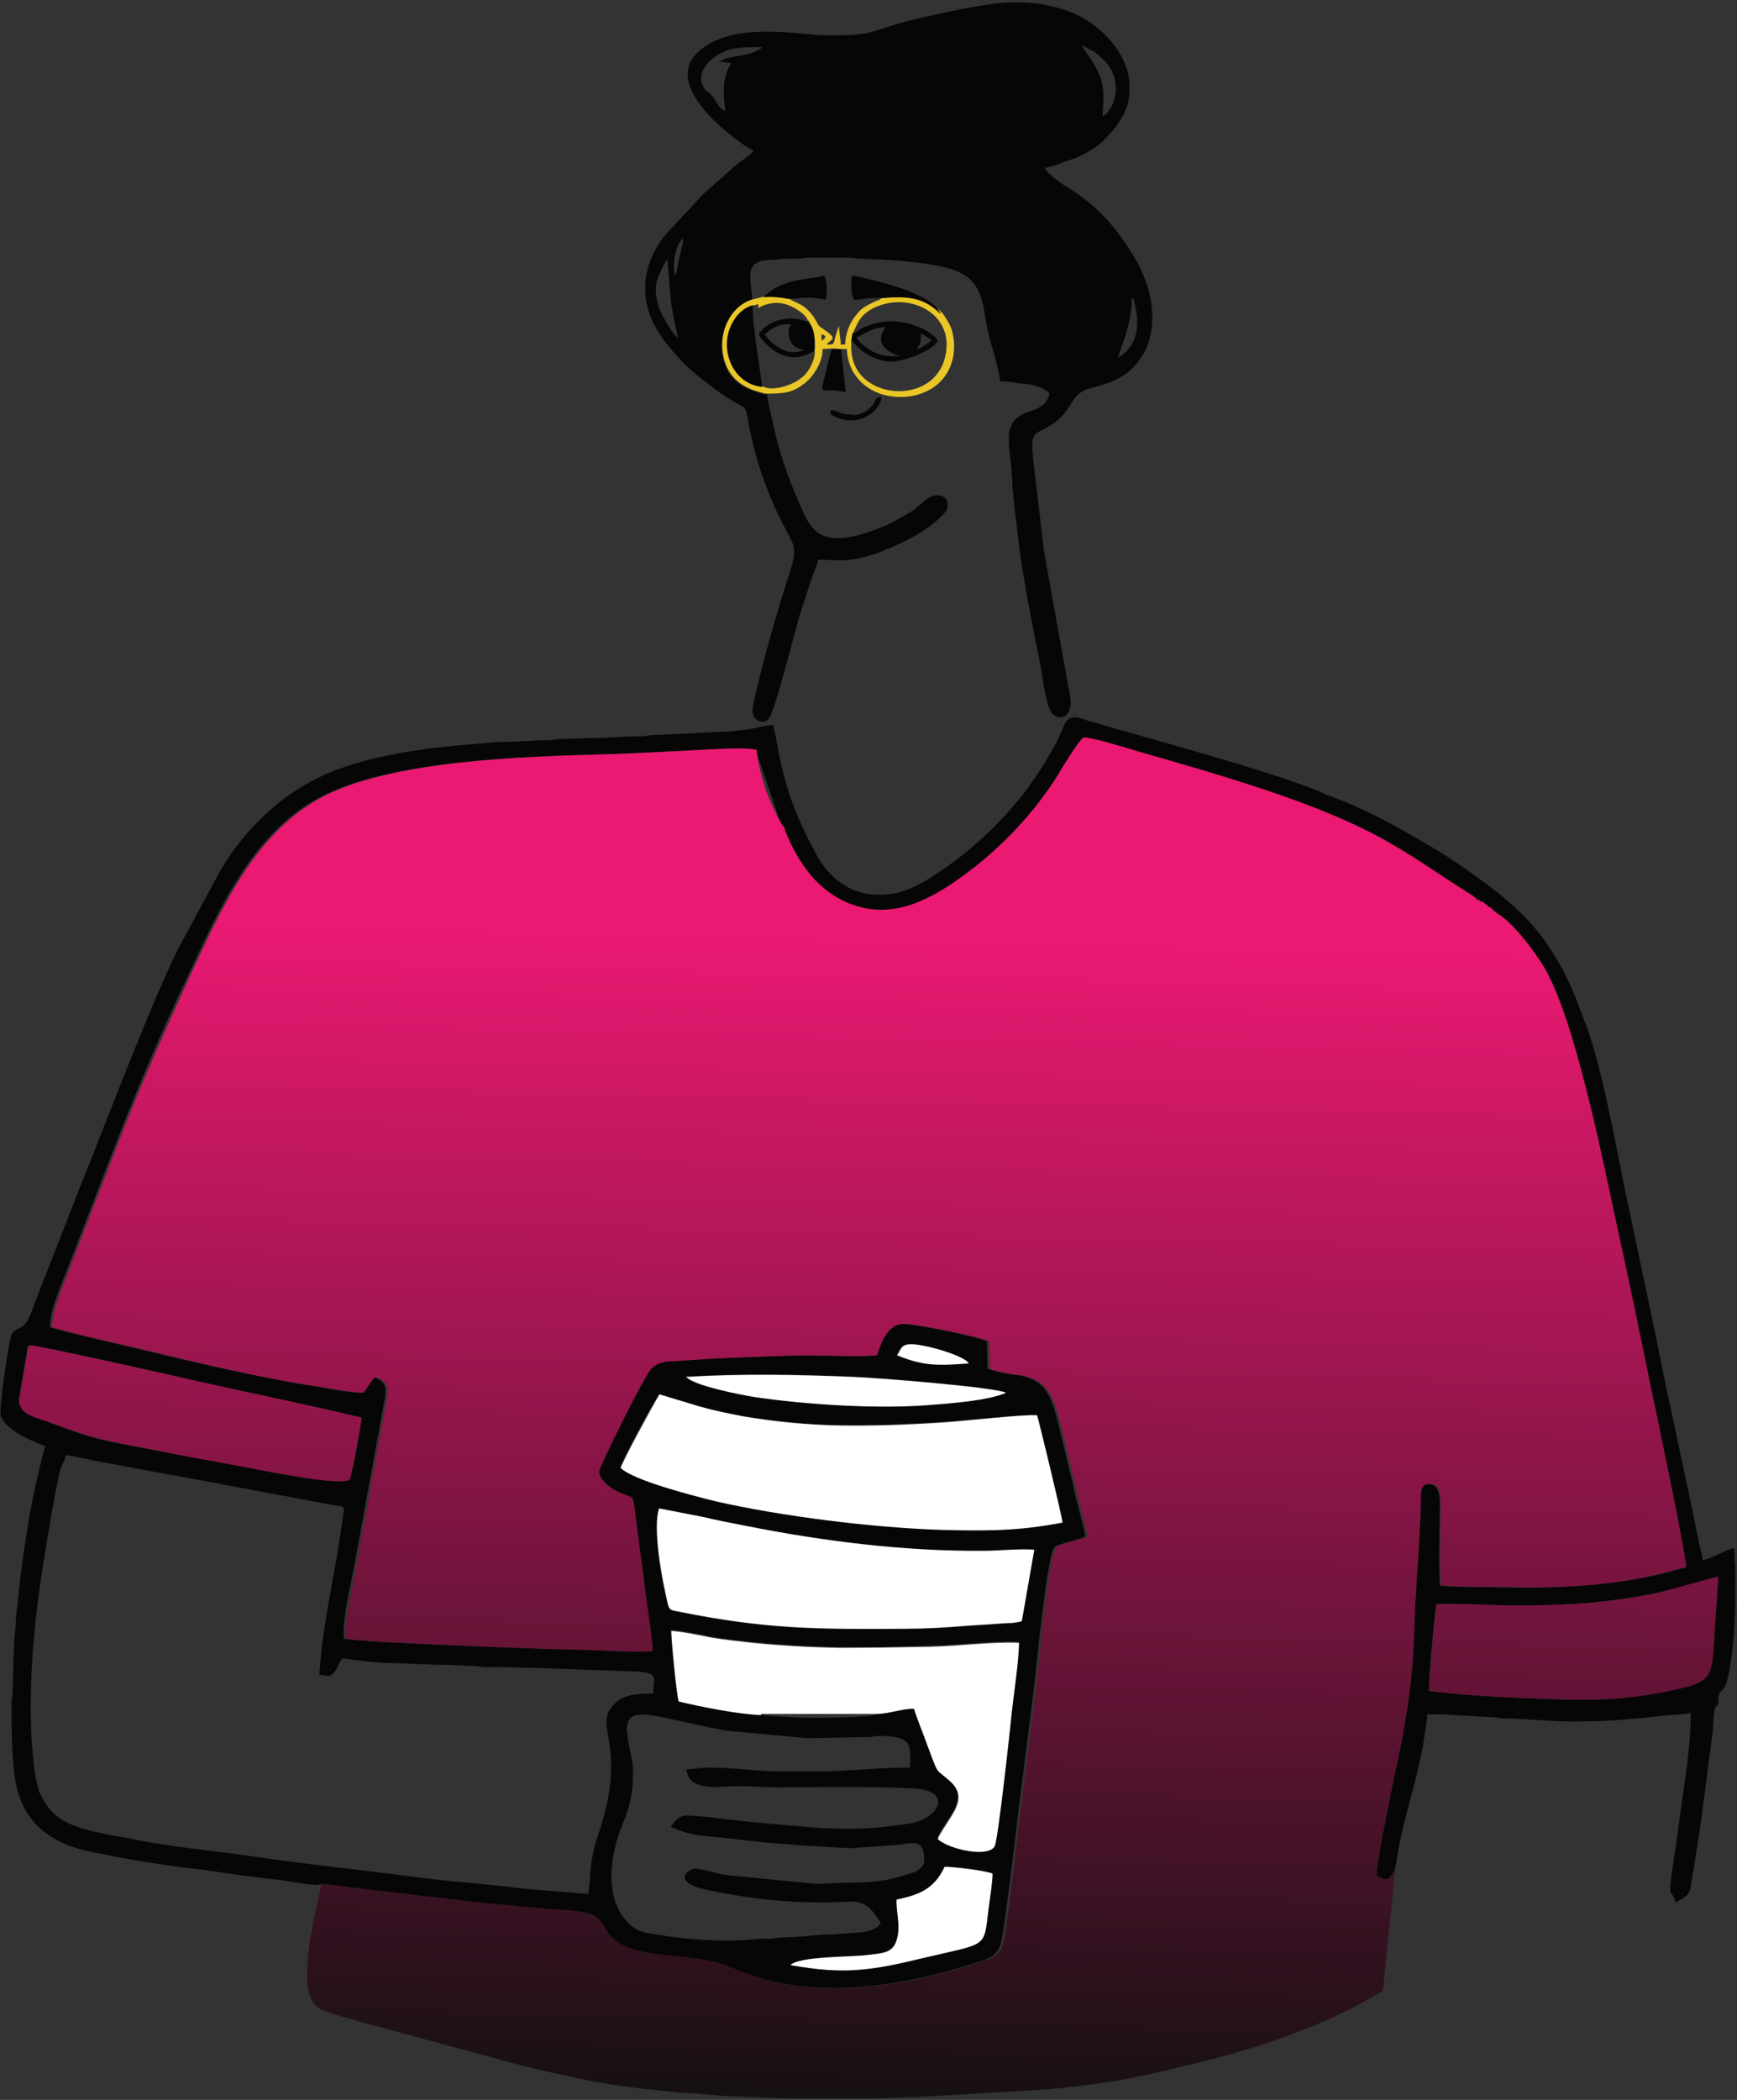
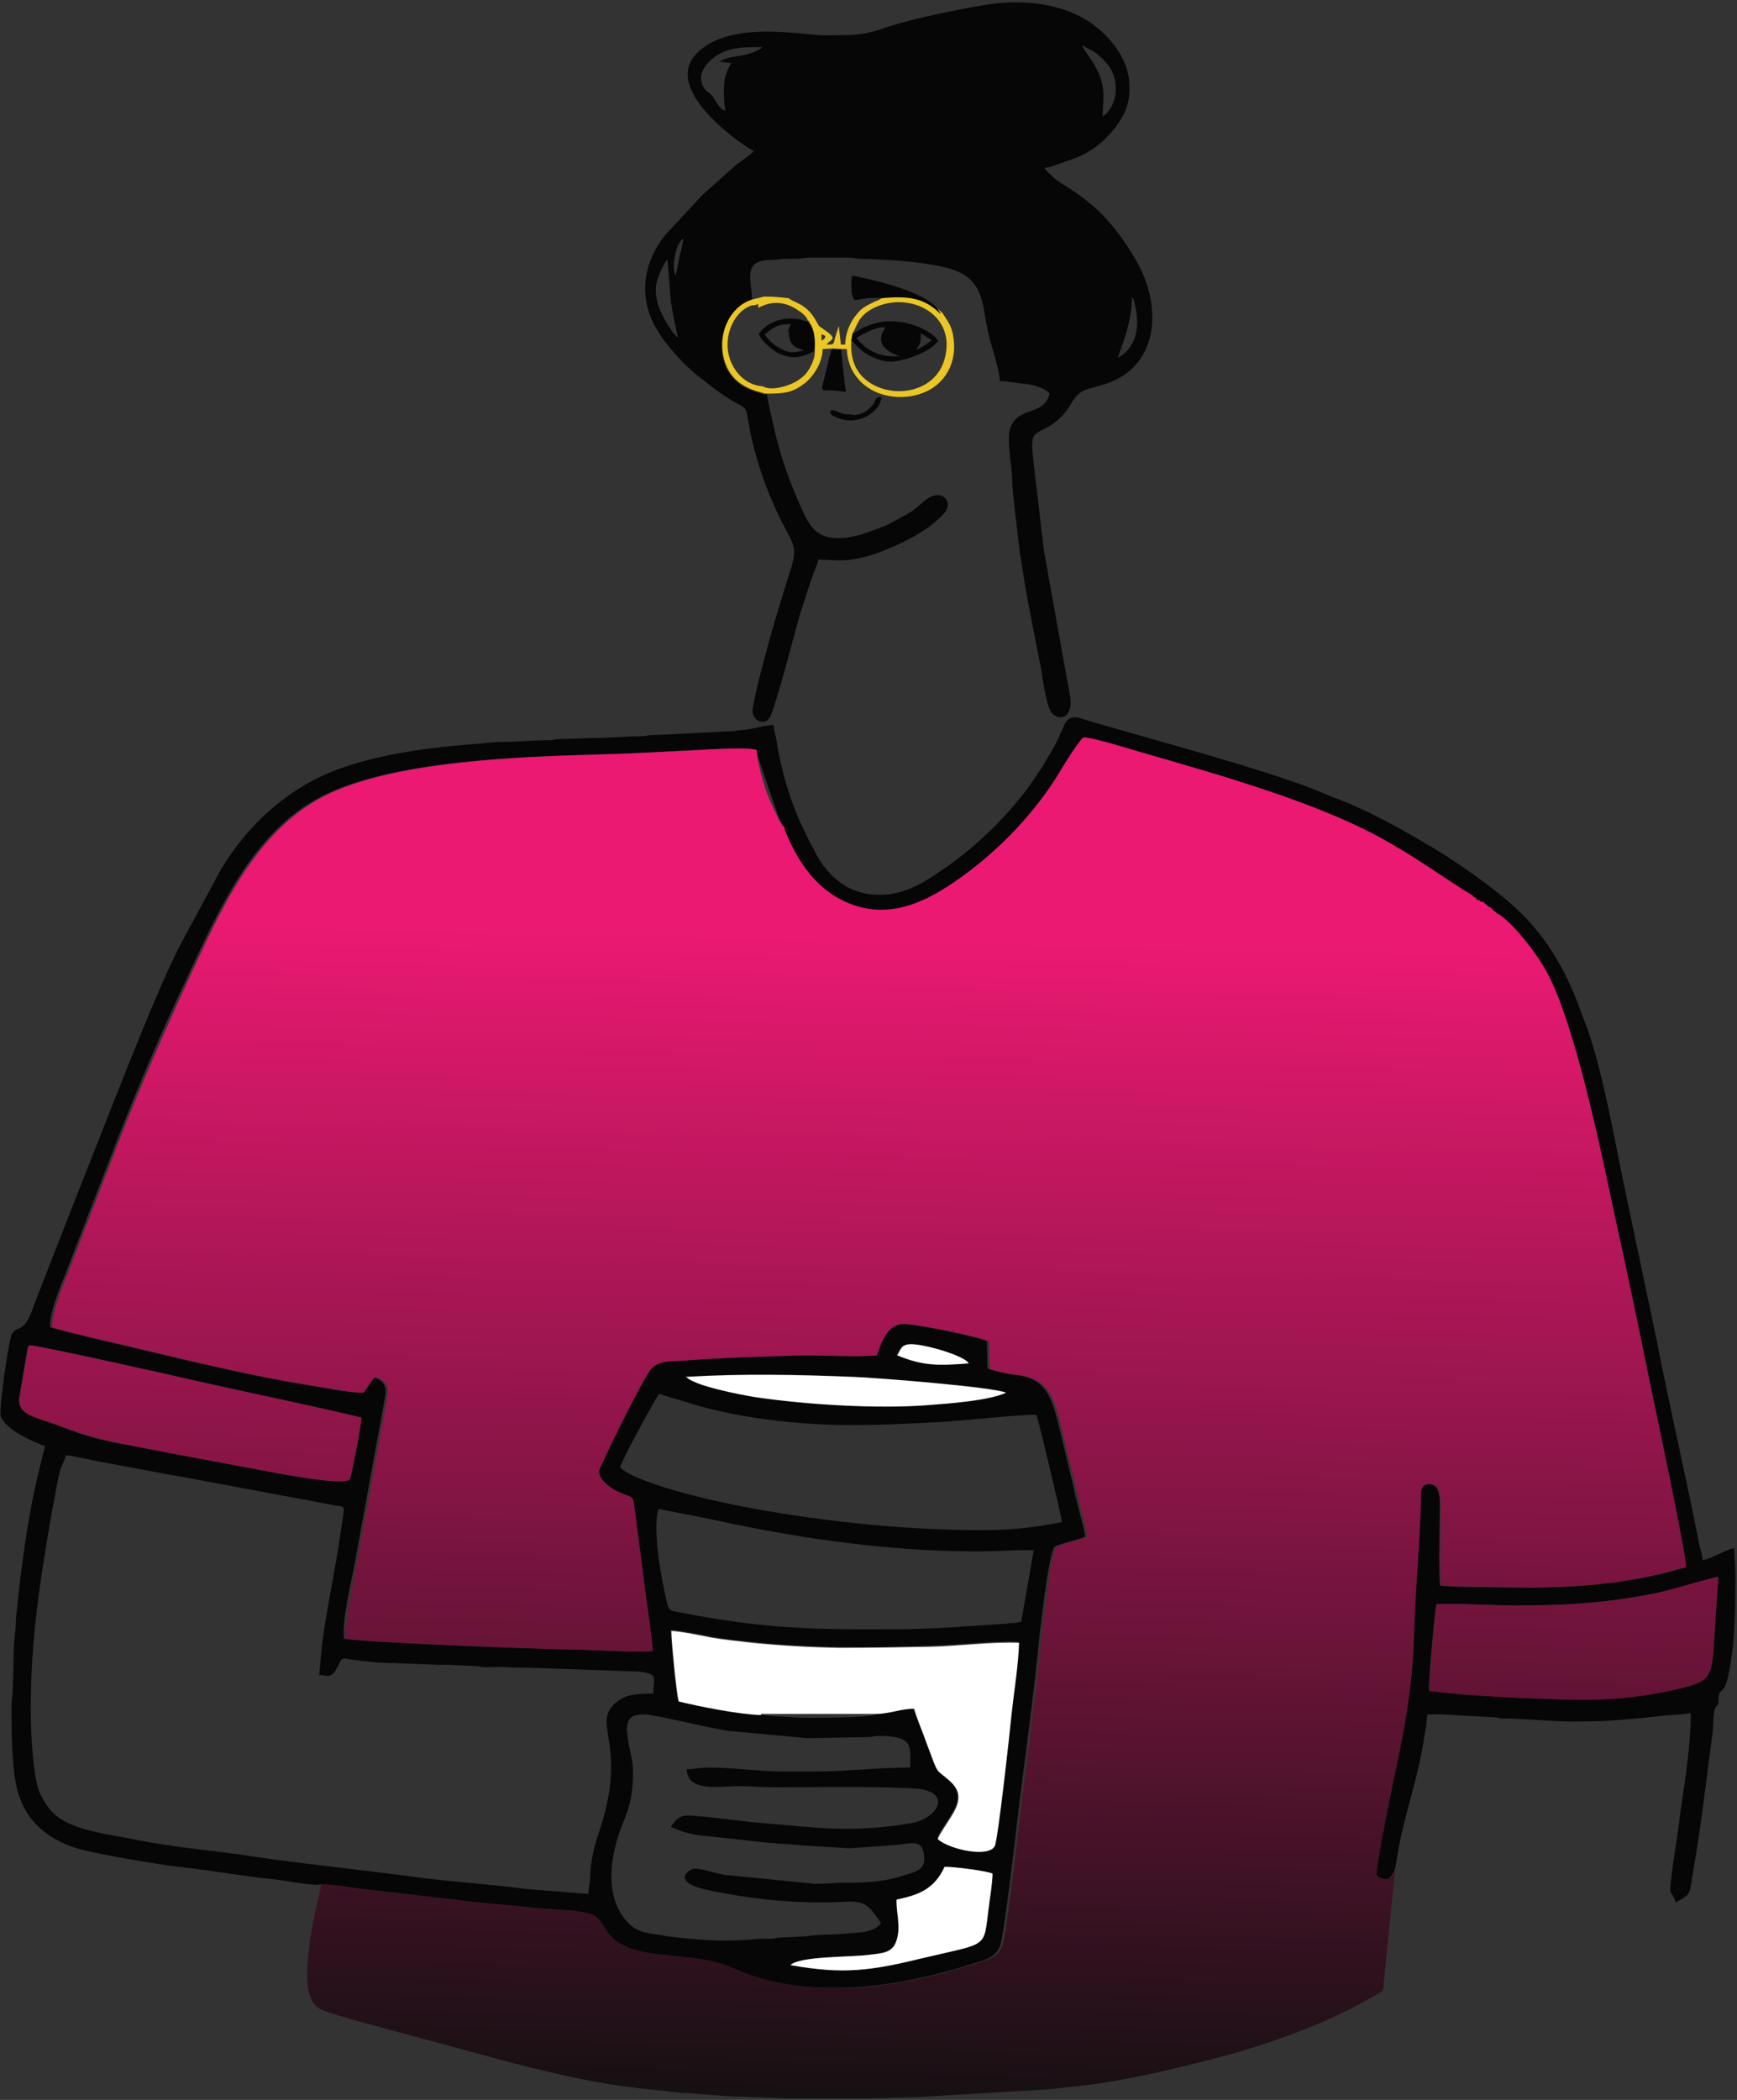
<svg xmlns="http://www.w3.org/2000/svg" width="503" height="608" viewBox="0 0 503 608" fill="none">
  <rect x="0" y="0" width="503" height="608" fill="#333333" stroke="none" />
  <path fill-rule="evenodd" clip-rule="evenodd" d="M228.903 568.97C231.354 566.355 246.229 566.682 251.296 566.028C255.545 565.374 258.487 565.374 259.632 561.779C260.939 557.693 259.468 553.934 259.632 550.012C265.679 548.704 270.419 547.233 273.525 540.533C275.486 540.369 285.947 541.84 287.418 542.494C287.418 544.945 286.601 549.848 286.274 552.627C284.803 564.23 286.274 562.432 267.641 566.845C252.276 570.44 244.431 571.748 228.903 568.97ZM181.502 501.636C181.502 497.224 182.809 496.406 186.732 496.406C189.674 496.406 205.039 500.329 210.923 501.146L233.806 503.271L251.459 502.944C252.767 502.944 252.93 502.617 254.401 502.617C264.862 502.617 263.554 505.722 263.554 511.769C254.074 511.769 245.411 512.913 235.768 512.913H226.941C219.423 512.913 212.721 511.769 205.202 511.769C202.751 511.769 200.953 512.259 198.828 512.259C199.318 518.96 207.818 517.162 214.192 517.162C217.625 517.162 220.403 517.489 224.163 517.489C236.748 517.489 252.603 517.162 264.699 517.816C275.977 518.47 272.054 526.478 263.554 527.949C245.902 530.727 237.893 529.256 220.24 527.785C215.336 527.458 203.241 525.661 198.991 525.661C196.376 525.661 195.395 527.458 194.251 528.929C194.741 529.256 195.232 529.256 195.886 529.583C200.135 531.544 204.548 531.544 210.269 532.198C213.048 532.525 216.317 532.851 218.932 533.178C224.326 533.832 227.759 533.832 232.335 534.322L246.065 535.139L259.795 534.159C264.862 533.505 267.641 532.525 267.641 538.572C267.641 541.513 264.045 542.33 262.247 542.821C256.526 544.782 251.786 545.109 245.248 545.109C242.142 545.109 239.364 545.436 235.931 545.436L209.779 542.821C207 542.33 203.241 541.023 201.116 541.023C199.808 541.023 193.434 544.945 205.693 547.397C217.134 549.685 226.451 550.829 238.873 550.829C247.046 550.829 249.988 549.031 253.911 555.078C254.401 555.732 254.891 556.222 255.055 556.876C252.93 559.818 248.027 559.491 245.084 559.818C243.123 559.981 240.835 560.144 239.037 560.144C237.402 560.144 234.624 560.471 232.989 560.635L226.941 560.962C225.47 560.962 224.98 561.125 223.836 561.288C222.692 561.452 221.711 561.288 220.567 561.288C211.904 562.269 204.548 561.942 196.049 560.962C194.578 560.798 193.107 560.635 191.636 560.308C187.55 559.654 184.281 559.818 181.012 555.732C174.8 548.051 176.925 536.447 180.358 527.949C182.646 522.555 183.3 518.96 183.3 512.913C183.3 508.5 181.665 505.232 181.665 501.146L181.502 501.636ZM253.911 496.243L253.093 496.57C249.661 497.387 236.748 497.387 232.662 497.387L224.326 496.897C223.345 496.897 222.855 496.733 222.365 496.733C222.038 496.733 221.547 496.733 221.384 496.57C220.403 496.406 220.894 496.57 220.24 496.243C213.865 496.243 202.424 493.792 196.376 492.321C195.722 490.033 194.251 474.834 194.251 471.892C197.193 472.055 202.751 473.199 206.02 473.853C209.942 474.507 213.702 474.997 217.625 475.324C225.634 476.141 234.46 476.795 242.796 476.795C251.622 476.958 260.449 476.795 269.275 476.468C277.448 476.305 286.928 474.997 294.937 475.324C294.937 481.371 293.466 489.542 292.812 495.589C292.158 500.656 288.889 532.034 287.909 534.159C286.438 537.591 275.159 535.303 271.4 532.198C271.727 530.727 275.486 525.824 276.63 523.209C278.592 518.47 275.977 516.018 273.361 514.057C271.4 512.423 271.4 512.913 270.256 509.971C269.602 508.173 268.948 506.539 268.294 504.741C267.15 501.473 265.516 497.714 264.535 494.445C261.593 494.282 257.343 495.916 253.747 495.916L253.911 496.243ZM415.891 464.538C417.362 464.047 434.851 464.864 437.957 464.864C452.831 464.864 465.09 464.211 479.473 461.269C483.887 460.452 496.636 456.693 497.453 456.529C497.126 461.596 496.636 466.172 496.472 471.238C495.492 485.784 496.472 486.764 484.214 489.379C468.359 492.811 457.898 492.321 441.553 491.667C435.668 491.504 418.996 490.36 413.766 489.542C413.603 487.091 415.401 466.989 415.891 464.538ZM190.655 436.918H190.819L203.404 439.369C207.491 440.186 211.74 441.167 215.99 441.984C238.219 446.397 261.593 449.339 284.476 449.175C289.216 449.175 294.774 448.685 299.35 448.848L295.754 469.44C295.264 469.767 295.754 469.604 294.774 469.767C294.774 469.767 293.956 469.931 293.793 469.931C293.139 469.931 292.322 469.931 291.668 470.094L279.082 470.911C273.525 471.402 267.641 471.565 261.92 471.729C235.931 471.892 221.547 471.728 195.886 466.662C193.27 466.172 193.597 466.008 192.453 460.942C191.145 455.059 189.021 442.148 190.655 437.081V436.918ZM92.584 484.966C94.546 484.966 95.853 486.601 97.978 482.188C99.123 479.737 98.959 480.063 102.065 480.554C105.824 481.044 110.237 481.534 114.323 481.534L126.909 482.025C127.89 482.025 129.197 482.025 130.178 482.025L136.553 482.351C138.187 482.351 138.514 482.515 139.822 482.678C141.947 482.842 144.398 482.515 146.36 482.678C148.321 482.842 150.283 482.842 152.734 482.842L184.934 483.986C190.982 484.64 189.184 485.784 189.184 490.36C185.588 490.36 181.502 490.36 178.723 492.648C170.551 499.348 182.319 504.088 173.493 530.4C172.022 534.649 171.041 538.735 170.878 543.474C170.878 545.272 170.387 546.906 170.387 548.377L152.081 546.906C142.6 545.599 131.813 544.945 121.515 543.638C105.987 541.513 89.315 539.879 73.787 537.591C62.182 535.793 50.577 534.976 38.645 532.525C32.271 531.217 23.118 530.237 17.56 526.641C14.782 524.843 12.984 522.229 11.513 519.123C9.551 514.384 8.897 501.963 8.897 494.772C8.897 474.507 11.676 457.02 14.945 438.225C15.435 435.774 16.907 427.112 17.56 425.151C18.051 424.007 18.868 422.536 19.031 421.392C20.666 421.392 21.647 421.719 23.118 422.046C24.425 422.209 25.733 422.536 27.041 422.863L42.895 425.805C45.674 426.295 48.289 426.949 51.068 427.275L96.507 435.774C100.267 436.591 99.94 434.63 98.632 443.782C97.161 454.241 94.709 465.028 93.238 476.305L92.421 485.13L92.584 484.966ZM179.54 424.987C179.867 423.026 189.184 406.029 190.819 403.578L202.751 407.173C206.837 408.317 210.923 409.135 215.173 409.952C223.836 411.423 233.643 412.403 242.633 412.567C252.767 412.73 262.247 412.24 272.054 411.75C278.102 411.423 296.081 409.462 300.167 409.625C300.658 411.096 307.359 438.716 307.523 440.677C294.937 443.292 285.62 443.292 272.544 442.801C252.44 442.148 226.124 438.879 206.837 434.466C200.135 432.995 182.973 428.583 179.54 424.824V424.987ZM7.917 390.504C8.244 389.686 8.08 389.523 8.57 389.523C10.859 389.36 53.52 399.002 56.789 399.819C72.807 403.415 88.989 406.683 104.68 410.442C104.68 412.24 101.738 427.766 101.247 428.419C98.469 430.381 75.585 425.641 71.172 424.824C61.529 423.026 52.048 421.229 42.405 419.431C29.492 416.979 27.858 416.979 15.435 412.24C9.878 410.115 5.301 409.625 5.465 405.049L7.917 390.504ZM198.337 398.512C214.356 397.695 230.537 397.858 246.555 398.512C252.603 398.839 287.418 401.453 290.851 403.088C285.784 405.376 274.669 406.193 268.131 406.683C253.584 407.991 232.989 406.52 218.442 404.395C214.356 403.741 199.972 400.963 198.174 398.348L198.337 398.512ZM259.632 392.465C260.612 390.667 260.776 389.196 263.718 389.196C267.477 389.196 279.082 392.465 280.39 394.753C271.727 395.406 267.314 395.57 259.795 392.465H259.632ZM92.421 545.599C94.873 545.436 100.594 546.416 103.209 546.743L135.245 550.502C142.437 551.319 149.792 551.973 156.984 552.627C160.58 552.953 164.666 553.117 168.099 553.607C172.349 554.261 173.002 555.732 174.8 558.673C181.012 568.806 198.664 564.23 211.577 569.787C233.479 579.429 259.795 575.67 282.515 568.316C286.111 567.172 288.072 566.682 289.543 563.576C290.687 561.452 294.61 526.805 295.264 521.411C297.062 507.356 299.023 492.811 300.494 478.756C301.148 471.728 302.129 464.538 303.11 457.347C303.436 455.385 304.581 448.521 305.398 447.868C306.379 447.051 312.59 445.743 314.224 444.926C314.061 442.965 312.917 439.206 312.426 437.081C311.772 434.63 311.119 432.015 310.628 429.4C309.321 424.334 308.177 419.104 306.869 413.874C304.581 404.559 303.11 399.002 293.629 398.021C291.831 397.858 287.255 396.877 285.947 396.224L285.784 388.379C283.332 387.072 266.496 383.639 261.593 383.313C255.545 382.822 254.238 390.83 253.257 392.465C245.902 392.955 237.893 392.301 230.374 392.465C220.24 392.792 207.654 393.118 197.52 393.936C193.597 394.262 190.819 393.772 188.203 396.06C186.078 397.858 172.839 424.987 172.839 425.968C173.002 428.419 176.271 430.871 178.233 431.851C183.136 434.14 182.483 432.178 183.3 438.062C184.117 444.762 185.098 451.463 185.915 458.164C186.405 461.759 188.53 475.814 188.367 478.102C181.338 478.429 173.002 477.612 165.811 477.612C155.513 477.449 107.458 475.651 99.613 474.507C98.959 469.931 101.411 459.144 102.391 454.405L111.218 406.029C111.708 403.088 112.689 400.146 107.949 398.675C106.805 399.983 105.824 401.617 104.68 403.251C101.411 403.251 96.017 402.271 92.584 401.617C73.624 398.675 54.827 394.099 36.357 389.686C29.329 388.052 21.32 386.254 14.455 384.293C14.291 379.39 18.214 370.892 19.849 366.479L34.069 329.707C39.79 314.999 47.145 297.839 53.683 284.11C63 264.172 72.807 240.965 93.238 230.505C113.343 220.209 150.61 219.065 174.147 218.411C181.665 218.248 189.021 217.758 196.376 217.431C201.279 217.267 214.682 216.123 218.442 217.104C219.096 217.267 219.259 218.411 219.586 219.392L226.451 239.494C226.778 239.657 226.778 239.167 226.614 239.984V240.311C226.941 240.311 226.941 240.148 226.941 240.638C230.864 250.444 236.585 258.288 245.575 261.884C257.507 266.787 268.294 260.903 275.813 255.837C287.582 247.829 297.879 237.369 305.398 225.766C307.196 223.151 311.446 215.633 313.407 213.835C315.532 213.835 326.81 217.267 329.425 217.921C352.308 224.622 382.22 232.63 402.161 244.397C411.151 249.627 418.506 255.02 426.352 259.759L426.679 260.086L427.169 260.25L427.496 260.576L427.823 260.74H428.15L428.477 261.067L428.804 261.23H429.13L429.457 261.557L429.784 261.884L430.275 262.211L430.602 262.538L430.928 262.864H431.255L431.582 263.191L431.909 263.518L432.236 263.845L432.726 264.172L433.053 264.499C437.63 266.95 444.495 276.102 447.274 281.005C455.936 296.041 463.619 334.937 467.378 352.588C470.974 369.421 474.406 386.254 478.002 403.088C478.983 407.5 487.973 450.319 487.973 453.915C485.521 454.405 483.069 455.385 480.291 455.876C466.234 459.144 450.216 459.961 435.832 459.635C430.111 459.471 422.592 459.635 417.035 459.144C416.545 457.183 416.872 442.148 416.872 439.042C416.872 436.264 417.362 431.525 415.401 430.217C414.42 429.563 412.622 429.563 411.805 430.544C410.987 431.525 411.151 433.486 411.151 434.957C410.824 447.704 409.516 460.452 409.189 473.199C408.863 485.947 407.065 497.224 404.613 509.154C403.796 512.75 397.748 541.84 398.402 543.148C399.055 543.801 400.363 544.455 401.671 544.128C402.651 543.965 402.815 543.148 403.305 542.494C403.469 542.167 403.469 542.167 403.632 542.004C404.122 541.35 404.613 537.264 404.776 536.447C406.738 525.007 410.824 514.384 412.458 502.78C412.785 500.819 413.276 498.368 413.276 496.406C414.91 496.406 416.545 496.243 418.179 496.406L432.563 497.224C433.707 497.224 433.544 497.387 434.688 497.551C435.505 497.551 436.322 497.551 437.14 497.551L451.687 498.368C454.792 498.531 458.388 498.368 461.657 498.368C465.744 498.368 476.368 497.387 480.454 496.897C482.252 496.57 488.79 496.406 489.607 495.916C489.607 505.559 487.973 515.038 486.665 524.353C486.011 529.093 485.521 533.342 484.704 538.081C482.742 551.809 484.05 546.089 485.194 550.829C490.261 548.214 489.117 548.214 490.425 541.186C492.713 527.949 494.184 514.547 495.982 501.309C496.145 499.512 496.145 495.753 496.636 494.609C497.29 493.138 497.617 494.445 497.617 492.157C497.78 487.908 499.251 491.83 500.722 483.986C502.52 474.834 502.52 465.191 502.52 455.549C502.52 452.934 502.193 450.973 502.193 448.195C499.088 449.012 496.309 450.973 493.04 451.79C493.04 450.646 492.55 448.848 492.223 447.868C488.3 427.929 483.723 408.318 479.8 388.379L469.83 340.984C467.215 327.91 464.109 310.913 459.859 298.329L455.936 288.033C452.341 279.371 447.437 271.363 440.899 264.826C435.995 259.923 430.602 256 424.881 251.915C421.121 249.3 417.199 246.685 413.112 244.397C405.43 239.821 396.277 234.754 387.777 231.486C385.489 230.669 383.201 229.688 380.912 228.707C365.875 222.661 330.896 213.345 314.878 208.606C312.426 207.788 309.975 206.644 308.34 209.586L306.869 212.855C306.379 214.162 305.888 214.979 305.234 216.287L301.639 222.334C300.331 224.295 299.023 226.093 297.716 228.054C291.014 237.042 282.678 245.05 273.525 251.424C267.314 255.673 261.103 259.923 252.113 258.942C249.988 258.779 246.555 257.635 245.084 256.654C240.998 254.203 238.056 250.771 235.931 246.521C235.441 245.377 234.787 244.56 234.297 243.416C233.643 242.272 233.316 241.292 232.662 239.984C228.903 232.466 226.124 222.661 224.816 214.162C224.653 212.855 223.999 211.22 223.999 209.913C222.201 209.913 219.749 210.567 218.115 210.894C215.99 211.384 214.029 211.384 212.067 211.711L192.126 212.691C190.982 212.855 190.165 212.691 188.857 212.855C187.386 212.855 187.223 213.182 185.588 213.182C181.175 213.182 176.598 213.672 172.022 213.672L162.051 213.999C160.58 213.999 160.417 214.326 158.782 214.326C153.879 214.326 149.956 214.816 145.216 214.816C143.418 214.816 140.639 215.143 138.841 215.306C125.111 216.287 109.91 218.248 97.651 222.824C83.268 228.217 71.826 238.677 63.98 251.751L51.722 274.468C43.549 290.811 30.146 326.439 23.281 343.436L10.695 375.631C10.368 376.449 10.041 377.266 9.715 378.246C6.936 386.418 5.301 383.476 3.503 386.091C2.523 387.725 -0.419 408.481 0.234 410.115C1.706 413.547 6.936 416.162 10.368 417.633C11.186 417.96 12.166 418.45 12.984 418.614C12.984 419.594 12.657 420.411 12.33 421.229C12.166 422.046 12.003 423.19 11.676 424.17C9.224 433.813 7.59 443.945 6.282 453.915C5.628 458.327 5.301 462.576 4.811 466.826C4.484 468.95 4.648 471.075 4.321 473.199C3.83 476.631 3.83 486.274 3.667 490.033C3.667 491.34 3.34 491.667 3.34 493.301C3.34 500.165 3.34 506.703 4.157 513.567C5.301 523.373 9.715 529.91 19.031 533.995C22.464 535.466 26.06 536.12 30.146 536.937C36.521 538.245 48.289 540.206 54.664 540.86C63 541.84 71.009 543.311 79.345 544.128C82.45 544.455 88.989 545.762 92.094 545.762L92.421 545.599Z" fill="#060606" />
  <path fill-rule="evenodd" clip-rule="evenodd" d="M323.705 103.684C323.869 102.213 327.792 94.368 327.792 86.033C328.445 86.687 328.445 87.177 328.609 88.158C330.08 93.878 329.59 100.415 323.542 103.684H323.705ZM193.271 75.084L194.252 87.014C194.742 90.773 195.56 94.368 196.377 97.8C194.579 96.656 190.983 90.446 190.329 87.341C189.348 83.092 190.166 80.803 191.8 77.535C192.454 76.228 192.454 76.064 193.435 74.92L193.271 75.084ZM195.723 79.986C194.415 78.025 195.396 70.671 197.848 69.037C197.848 70.671 197.031 72.959 196.704 74.593C196.377 76.391 196.05 78.352 195.56 79.986H195.723ZM313.571 13.143C316.513 15.104 316.35 14.124 319.783 17.556C324.849 22.622 323.705 30.794 319.292 33.736C319.292 29.65 320.436 25.401 317.658 20.171C316.513 17.719 315.206 16.248 313.898 14.287L313.408 13.143H313.571ZM208.145 17.883C209.453 17.883 210.107 18.21 211.741 18.21C210.27 20.988 209.616 22.459 209.616 26.545C209.616 28.015 209.78 31.284 210.107 32.101C208.145 31.611 207.328 28.996 206.184 27.689C205.367 26.708 204.876 26.872 204.059 25.727C200.79 20.988 206.02 16.739 208.963 15.268C212.232 13.634 215.991 13.634 220.731 13.634C219.914 14.778 216.481 15.758 214.683 16.085C212.559 16.412 209.616 16.739 208.145 18.046V17.883ZM221.385 114.307C220.077 113.49 210.597 112.836 209.126 102.376C208.145 94.859 212.395 88.485 217.789 87.014C217.789 81.294 214.683 75.247 223.346 75.247C224.981 75.247 225.471 75.084 226.942 74.92C228.25 74.92 229.557 74.92 230.865 74.92C232.5 74.92 232.826 74.593 234.461 74.593H245.739C247.374 74.593 247.701 74.92 249.335 74.92C256.854 75.084 269.766 75.901 276.304 78.189C283.006 80.64 284.314 85.38 285.294 91.753C285.621 94.041 286.112 96.003 286.602 98.127C287.419 101.069 289.544 107.77 289.544 110.384C292.159 110.384 294.938 111.038 297.553 111.202C299.678 111.528 302.947 112.509 303.928 113.98C302.293 120.844 294.121 117.249 292.323 124.766C291.832 127.218 292.486 132.448 292.813 135.062C292.977 136.697 293.14 138.658 293.14 140.129C293.467 145.195 294.284 150.425 294.774 155.491C296.082 166.931 299.188 182.13 301.476 193.571C301.966 196.349 302.947 205.174 304.908 206.808C306.053 207.789 307.851 208.116 308.995 206.808C310.956 204.52 309.649 200.435 309.158 197.656L302.293 159.414L299.351 134.409C299.188 132.121 298.534 129.016 299.188 126.727C299.678 125.093 301.966 124.603 304.255 123.132C311.446 118.556 309.322 113.98 316.023 112.346C321.907 110.875 326.647 109.077 330.243 103.847C333.512 99.108 334.493 92.897 333.022 85.707C332.368 82.438 330.734 78.352 329.099 75.574C323.542 66.095 317.985 59.558 308.504 53.837C306.379 52.53 303.764 50.569 302.457 48.608C304.418 48.444 307.033 47.3 308.831 46.647C312.754 45.503 316.513 43.541 319.456 40.763C320.763 39.456 322.234 37.985 323.378 36.35C325.83 32.755 327.465 29.977 326.974 23.439C326.321 15.431 319.292 8.077 312.591 4.645C304.091 0.396 293.794 -0.095 284.641 1.54C276.795 2.847 264.863 5.299 257.671 7.587C252.931 9.221 249.989 10.202 243.778 10.202C241.162 10.202 237.893 10.365 235.769 10.038C234.624 9.875 232.99 9.875 232.009 9.711C222.039 8.731 208.963 8.24 201.771 15.431C190.983 26.218 216.645 43.215 218.279 43.705C217.462 44.849 214.03 46.973 212.722 48.117L203.569 56.289L192.781 67.892C187.714 74.103 185.262 81.948 187.877 90.282C189.512 95.185 192.291 98.781 195.56 102.54C197.848 105.155 200.463 107.606 203.242 109.731C206.02 111.855 208.799 114.143 211.905 115.941C217.789 119.373 215.01 116.268 218.279 129.506C220.241 137.187 223.019 144.378 226.452 151.242C229.884 157.943 231.192 158.27 228.577 166.114C225.635 175.103 219.75 195.041 217.952 205.174C217.462 208.443 221.221 210.404 222.856 207.789C224.654 204.847 230.211 182.621 231.846 177.228C232.663 174.776 233.48 172.325 234.298 169.71C234.788 168.402 235.115 167.258 235.605 165.951C235.932 164.97 236.913 163.009 236.913 162.028C239.691 162.028 243.778 162.519 246.556 162.028C249.662 161.538 252.114 160.884 254.729 159.904C259.632 157.943 264.046 155.982 268.295 153.04C269.44 152.386 272.872 149.444 273.689 148.3C275.651 145.685 273.689 142.58 270.257 143.561C268.295 144.051 266.007 146.666 264.373 147.81C262.084 149.281 260.123 150.261 257.671 151.569C256.527 152.223 255.546 152.549 254.239 153.04C248.518 155.328 239.364 158.27 234.951 152.386C233.317 150.261 232.5 147.973 231.355 145.522C228.086 138.004 225.471 130.486 223.837 122.478C223.51 121.007 223.183 119.7 222.856 118.229C222.529 116.758 222.202 115.287 222.039 113.653L221.385 114.307Z" fill="#060606" />
-   <path fill-rule="evenodd" clip-rule="evenodd" d="M179.703 424.988C183.299 428.584 200.461 432.996 206.999 434.631C226.287 439.043 252.602 442.312 272.707 442.966C285.62 443.292 295.1 443.292 307.685 440.841C307.522 438.88 300.82 411.26 300.33 409.789C296.244 409.462 278.264 411.587 272.217 411.914C262.409 412.567 252.766 412.894 242.795 412.731C233.642 412.567 223.998 411.587 215.335 410.116C211.086 409.299 206.999 408.482 202.913 407.338L190.981 403.742C189.347 406.357 180.193 423.19 179.703 425.152V424.988Z" fill="white" />
  <path fill-rule="evenodd" clip-rule="evenodd" d="M220.403 496.243H253.91C257.343 496.243 261.592 494.609 264.698 494.772C265.679 498.041 267.313 501.8 268.457 505.068C269.111 506.866 269.765 508.5 270.419 510.298C271.563 513.076 271.563 512.749 273.524 514.384C276.14 516.508 278.918 518.796 276.793 523.536C275.649 526.151 271.89 531.054 271.563 532.525C275.159 535.63 286.437 537.918 288.072 534.486C289.052 532.361 292.485 500.983 292.975 495.916C293.629 489.869 294.937 481.861 295.1 475.651C286.927 475.324 277.611 476.631 269.438 476.795C260.612 476.958 251.949 477.122 242.959 477.122C234.623 476.958 225.797 476.468 217.788 475.651C213.701 475.161 210.105 474.834 206.183 474.18C202.914 473.526 197.356 472.382 194.414 472.219C194.414 474.997 195.885 490.196 196.539 492.648C202.587 494.118 214.028 496.406 220.403 496.57V496.243Z" fill="white" />
-   <path fill-rule="evenodd" clip-rule="evenodd" d="M190.82 436.919C189.185 441.986 191.31 454.897 192.618 460.78C193.762 466.01 193.435 466.01 196.05 466.5C221.712 471.73 236.096 471.73 262.084 471.567C267.805 471.567 273.853 471.24 279.247 470.749L291.832 469.932C292.486 469.932 293.303 469.932 293.957 469.769C294.121 469.769 294.938 469.605 294.938 469.605C295.919 469.442 295.428 469.605 295.919 469.279L299.515 448.686C294.938 448.359 289.381 449.013 284.641 449.013C261.757 449.177 238.384 446.235 216.154 441.822C211.905 441.005 207.655 440.188 203.569 439.207L190.983 436.756H190.82V436.919Z" fill="white" />
  <path fill-rule="evenodd" clip-rule="evenodd" d="M416.055 464.539C415.565 467.154 413.767 487.256 413.93 489.544C419.161 490.524 435.833 491.505 441.717 491.668C458.062 492.322 468.687 492.812 484.378 489.38C496.637 486.765 495.656 485.785 496.637 471.239C496.964 466.336 497.29 461.597 497.617 456.531C496.637 456.531 483.888 460.29 479.638 461.27C465.254 464.212 452.995 464.866 438.121 464.866C434.852 464.866 417.363 464.048 416.055 464.539ZM227.269 240.312V239.985L227.106 239.495C225.798 238.514 222.529 230.833 222.039 229.526C221.058 226.747 219.097 219.883 219.097 217.105C215.337 216.124 201.934 217.268 197.031 217.432C189.675 217.759 182.157 218.249 174.801 218.412C151.264 219.066 113.997 220.21 93.893 230.506C73.462 240.966 63.654 264.173 54.338 284.112C47.963 298.003 40.444 315 34.724 329.709L20.503 366.48C18.869 370.893 14.946 379.391 15.109 384.294C21.811 386.256 29.82 388.053 37.012 389.688C55.645 394.1 74.279 398.84 93.239 401.618C96.672 402.108 102.065 403.252 105.334 403.252C106.479 401.618 107.459 399.984 108.604 398.676C113.344 400.147 112.363 402.925 111.873 406.031L103.046 454.406C102.229 459.146 99.614 469.932 100.267 474.508C108.113 475.652 156.168 477.45 166.465 477.613C173.657 477.777 181.993 478.43 189.022 478.103C189.185 475.815 186.897 461.76 186.57 458.165C185.752 451.464 184.772 444.764 183.955 438.063C183.137 432.179 183.791 434.141 178.888 431.853C176.926 430.872 173.494 428.584 173.494 425.969C173.494 424.989 186.733 397.859 188.858 396.061C191.473 393.773 194.252 394.264 198.175 393.937C208.309 393.12 220.894 392.793 231.028 392.466C238.384 392.302 246.556 392.956 253.912 392.466C254.729 390.832 256.2 382.987 262.248 383.314C267.151 383.641 283.823 387.073 286.438 388.38L286.602 396.225C287.909 397.042 292.486 397.859 294.284 398.023C303.764 399.003 305.235 404.56 307.524 413.875C308.831 419.105 309.975 424.335 311.283 429.401C311.937 432.016 312.591 434.631 313.081 437.082C313.571 439.207 314.715 442.966 314.879 444.927C313.244 445.744 307.033 447.052 306.053 447.869C305.072 448.686 303.928 455.55 303.764 457.348C302.784 464.375 301.803 471.73 301.149 478.757C299.678 492.812 297.717 507.357 295.919 521.413C295.265 526.806 291.342 561.453 290.198 563.578C288.727 566.683 286.765 567.173 283.169 568.317C260.45 575.671 234.297 579.594 212.232 569.788C199.482 564.068 181.666 568.807 175.455 558.675C173.657 555.733 173.003 554.262 168.754 553.608C165.321 552.955 161.235 552.955 157.639 552.628C150.447 551.811 143.092 551.32 135.9 550.503L103.863 546.744C101.248 546.417 95.364 545.437 93.076 545.6L91.931 550.83C91.605 552.301 91.114 554.262 90.787 556.06C90.46 558.021 90.133 559.655 89.807 561.453C89.153 566.519 88.172 573.874 89.97 578.45C91.441 582.045 94.056 582.209 97.979 583.516C99.614 584.006 101.085 584.497 102.883 584.987L148.159 597.244C157.639 599.696 170.225 602.637 179.705 603.945C183.464 604.435 187.224 604.925 190.983 605.252C192.781 605.416 194.906 605.743 196.704 605.906C201.934 606.069 209.453 607.05 214.847 607.05L227.269 607.54C235.769 607.54 244.105 607.54 252.604 607.54C257.017 607.54 260.777 607.214 265.026 607.214L301.312 605.089C305.235 604.925 308.995 604.272 312.754 603.945C319.129 603.291 328.118 601.657 334.493 600.186C345.608 597.571 353.78 595.773 364.895 592.178C366.53 591.688 368.001 591.197 369.635 590.544C377.808 587.765 384.509 584.987 392.191 581.065L399.547 576.979C400.691 576.325 400.527 575.998 400.691 574.201L403.96 541.841C403.796 542.005 403.796 542.005 403.633 542.332C403.143 542.985 402.979 543.639 401.998 543.966C400.691 544.293 399.547 543.639 398.729 542.985C398.076 541.678 404.123 512.587 404.941 508.992C407.392 497.225 409.19 485.785 409.517 473.037C409.844 460.29 411.152 447.542 411.479 434.794C411.479 433.324 411.315 431.362 412.132 430.382C412.786 429.401 414.584 429.401 415.728 430.055C417.526 431.362 417.199 436.102 417.199 438.88C417.199 442.149 416.873 457.021 417.363 458.982C422.92 459.636 430.439 459.309 436.16 459.472C450.707 459.963 466.725 459.145 480.618 455.713C483.234 455.06 485.849 454.243 488.301 453.752C488.301 450.157 479.311 407.338 478.33 402.925C474.898 386.092 471.465 369.259 467.706 352.425C463.946 334.775 456.101 295.879 447.601 280.843C444.823 275.94 437.958 266.788 433.381 264.336L433.054 264.01L432.564 263.683L432.237 263.356L431.91 263.029L431.583 262.702H431.256L430.929 262.375L430.602 262.048L430.112 261.722L429.785 261.395L429.458 261.068H429.131C428.804 261.068 428.804 261.231 428.804 260.904C428.478 260.904 428.478 261.068 428.478 260.578H428.151C427.824 260.578 427.824 260.741 427.824 260.414C427.497 260.414 427.497 260.578 427.497 260.087L427.006 259.76C426.68 259.76 426.68 259.924 426.68 259.434C418.834 254.694 411.642 249.301 402.489 244.071C382.548 232.467 352.8 224.296 329.753 217.595C326.974 216.778 315.86 213.346 313.735 213.51C311.773 215.307 307.36 222.662 305.726 225.44C298.207 237.044 287.91 247.503 276.141 255.511C268.622 260.578 257.998 266.461 245.903 261.558C236.913 257.963 231.192 250.118 227.269 240.312ZM8.081 390.668L5.629 405.213C5.466 409.626 10.042 410.28 15.6 412.241C28.022 416.817 29.657 416.817 42.569 419.432C52.213 421.393 61.693 423.027 71.173 424.825C75.586 425.642 98.469 430.382 101.248 428.421C101.739 427.767 104.681 412.241 104.681 410.443C88.989 406.684 72.808 403.416 56.789 399.82C53.52 399.003 11.023 389.524 8.571 389.524C8.408 390.505 8.735 390.014 7.918 390.505L8.081 390.668Z" fill="url(#paint0_linear_610_20739)" />
  <path fill-rule="evenodd" clip-rule="evenodd" d="M228.902 568.97C244.43 571.749 252.276 570.605 267.64 566.846C286.274 562.433 284.803 564.231 286.274 552.627C286.601 549.849 287.418 545.11 287.418 542.495C285.947 541.678 275.486 540.37 273.525 540.534C270.419 547.234 265.679 548.705 259.631 550.013C259.468 553.771 260.939 557.694 259.631 561.779C258.487 565.538 255.545 565.538 251.295 566.029C246.392 566.682 231.518 566.356 228.902 568.97Z" fill="white" />
  <path fill-rule="evenodd" clip-rule="evenodd" d="M198.664 398.512C200.299 401.127 214.682 403.905 218.932 404.559C233.316 406.684 254.074 407.991 268.621 406.847C275.159 406.357 286.274 405.54 291.341 403.252C287.908 401.617 253.093 398.839 247.046 398.676C231.027 398.022 214.682 397.695 198.828 398.676L198.664 398.512Z" fill="white" />
  <path fill-rule="evenodd" clip-rule="evenodd" d="M217.951 88.484C218.605 88.321 218.932 88.321 219.585 87.994V89.138C223.508 87.013 227.431 87.177 231.517 90.118C232.498 90.772 233.642 91.753 233.969 92.897C234.459 92.897 234.296 92.733 234.296 93.224C235.931 95.348 236.094 98.453 235.931 101.558C236.094 103.356 235.113 105.481 234.459 106.625C233.479 108.259 232.825 108.913 231.19 110.057C229.392 111.364 223.672 113.489 220.893 111.855C215.499 111.528 211.413 106.788 210.759 101.232C210.105 95.185 213.701 89.301 218.114 88.321L217.951 88.484ZM246.555 98.453L246.882 96.492C248.189 94.531 248.353 91.589 252.766 89.301C262.9 84.071 276.793 90.609 273.688 103.356C271.073 114.796 255.708 116.104 249.17 108.423C247.045 105.808 246.228 102.539 246.555 98.29V98.453ZM237.892 98.78V96.819C238.709 96.982 238.382 96.982 239.036 97.309C238.709 98.29 238.709 98.126 237.892 98.617V98.78ZM255.218 86.359C254.727 86.85 254.074 87.013 253.256 87.34C252.603 87.667 251.949 87.994 251.295 88.321C249.824 89.138 249.007 89.791 248.026 91.099C246.391 92.897 244.757 96.329 244.757 99.761H243.449C243.449 98.126 242.959 96.002 242.959 94.531C242.959 94.531 242.795 94.531 242.795 94.694L241.815 97.8C241.324 99.761 241.651 99.761 239.363 99.761C240.671 97.963 243.122 98.453 238.055 95.021C237.075 94.368 237.238 94.531 236.584 93.387C233.642 87.667 229.719 87.667 228.412 86.359C225.633 86.033 224.162 85.869 221.22 85.869C219.912 86.196 218.768 86.523 217.951 86.686C212.557 88.157 208.307 94.531 209.288 102.049C210.759 112.508 220.239 113.325 221.547 113.979C227.594 113.979 229.556 113.652 233.152 110.874C235.44 109.076 238.219 104.991 238.219 101.068L241.324 100.905L244.103 101.068H245.247C245.247 103.52 246.228 106.461 247.209 107.932C248.516 109.893 249.66 111.201 251.785 112.508C255.545 114.96 261.592 115.777 266.659 113.979C273.851 111.528 277.447 104.664 275.976 96.982C275.486 94.204 274.342 92.897 273.034 90.772C268.457 86.196 264.044 85.379 255.708 86.196L255.218 86.359Z" fill="#EBC627" />
  <path fill-rule="evenodd" clip-rule="evenodd" d="M265.352 101.233C266.496 99.436 266.659 99.599 266.659 96.494C267.803 97.147 268.621 97.801 269.765 98.455C269.274 99.109 266.496 100.906 265.352 101.233ZM260.448 103.194C256.852 103.194 255.381 103.031 252.929 101.887C251.131 101.07 249.006 99.272 248.026 97.801C250.151 96.657 253.093 94.696 256.362 94.696C256.035 95.677 255.381 96.167 255.218 97.311C254.564 100.253 257.506 102.05 259.794 102.868L260.612 103.194H260.448ZM246.882 96.657L246.555 98.618C248.026 99.926 249.006 101.397 251.622 102.868C253.42 103.848 256.362 104.992 258.814 104.665C263.39 104.175 269.928 101.397 271.563 98.782C270.909 96.33 261.265 90.937 252.602 93.879C251.785 94.206 250.478 94.533 249.66 95.023C248.68 95.513 247.862 96.33 246.718 96.657H246.882Z" fill="#060606" />
-   <path fill-rule="evenodd" clip-rule="evenodd" d="M220.731 112.018L219.096 100.578C218.606 96.656 217.952 92.734 217.952 88.484C213.539 89.465 209.78 95.349 210.597 101.395C211.251 106.952 215.173 111.528 220.731 112.018Z" fill="#060606" />
  <path fill-rule="evenodd" clip-rule="evenodd" d="M228.413 96.003C228.413 99.598 229.884 100.415 232.172 101.232H232.336C232.336 101.232 232.499 101.232 232.499 101.396C232.499 101.396 232.663 101.396 232.663 101.559C230.865 101.723 229.067 102.703 225.961 100.905C224.163 99.925 222.365 98.454 221.385 96.656C222.202 96.493 222.038 96.329 222.856 95.676C225.144 94.041 226.288 93.878 229.067 93.878C228.74 94.532 228.249 95.185 228.249 96.003H228.413ZM235.768 101.723C236.095 98.618 235.932 95.349 234.134 93.388L233.807 93.061C232.826 92.897 232.99 92.897 232.009 92.57C227.105 91.427 222.038 93.224 219.75 96.656C220.24 98.618 224 101.723 225.961 102.54C227.269 103.03 229.23 103.684 231.028 103.357C232.499 103.194 234.624 102.376 235.605 101.723H235.768Z" fill="#060606" />
  <path fill-rule="evenodd" clip-rule="evenodd" d="M255.054 86.36C263.39 85.543 267.803 86.36 272.38 90.936C270.255 85.052 254.564 81.457 249.333 80.313C246.718 79.823 246.555 79.169 246.555 81.947C246.555 84.235 246.555 85.379 247.372 86.85C248.189 86.85 249.987 86.523 251.131 86.36C252.439 86.196 253.747 86.36 255.218 86.196L255.054 86.36Z" fill="#060606" />
-   <path fill-rule="evenodd" clip-rule="evenodd" d="M221.057 86.033C223.999 85.869 225.47 86.033 228.248 86.523C230.21 86.523 233.479 85.869 236.585 86.359C237.565 86.523 238.219 86.686 239.2 86.686C239.363 84.889 239.69 81.783 238.709 79.822C233.806 80.966 226.451 80.639 221.057 86.033Z" fill="#060606" />
  <path fill-rule="evenodd" clip-rule="evenodd" d="M259.958 392.466C267.477 395.571 271.89 395.408 280.553 394.754C279.246 392.466 267.804 389.197 263.881 389.197C260.939 389.197 260.939 390.668 259.795 392.466H259.958Z" fill="white" />
  <path fill-rule="evenodd" clip-rule="evenodd" d="M243.614 101.232L240.835 101.068C240.672 101.886 240.508 102.539 240.182 103.356L238.057 112.182C238.22 113.326 238.71 112.999 240.018 112.999C241.816 112.999 243.451 113.326 244.922 113.489C244.595 110.384 243.614 103.193 243.614 101.068V101.232Z" fill="#060606" />
  <path fill-rule="evenodd" clip-rule="evenodd" d="M246.882 120.027C243.123 120.027 243.123 119.21 241.652 118.883C240.017 118.393 240.181 119.864 241.161 120.354C248.353 124.276 255.218 118.883 255.218 114.961C252.93 114.961 254.401 115.778 251.786 118.23C250.641 119.374 249.007 120.191 246.882 120.191V120.027Z" fill="#060606" />
  <defs>
    <linearGradient id="paint0_linear_610_20739" x1="252" y1="270.5" x2="244" y2="616" gradientUnits="userSpaceOnUse">
      <stop stop-color="#EB1972" />
      <stop offset="1" stop-color="#101010" />
    </linearGradient>
  </defs>
</svg>